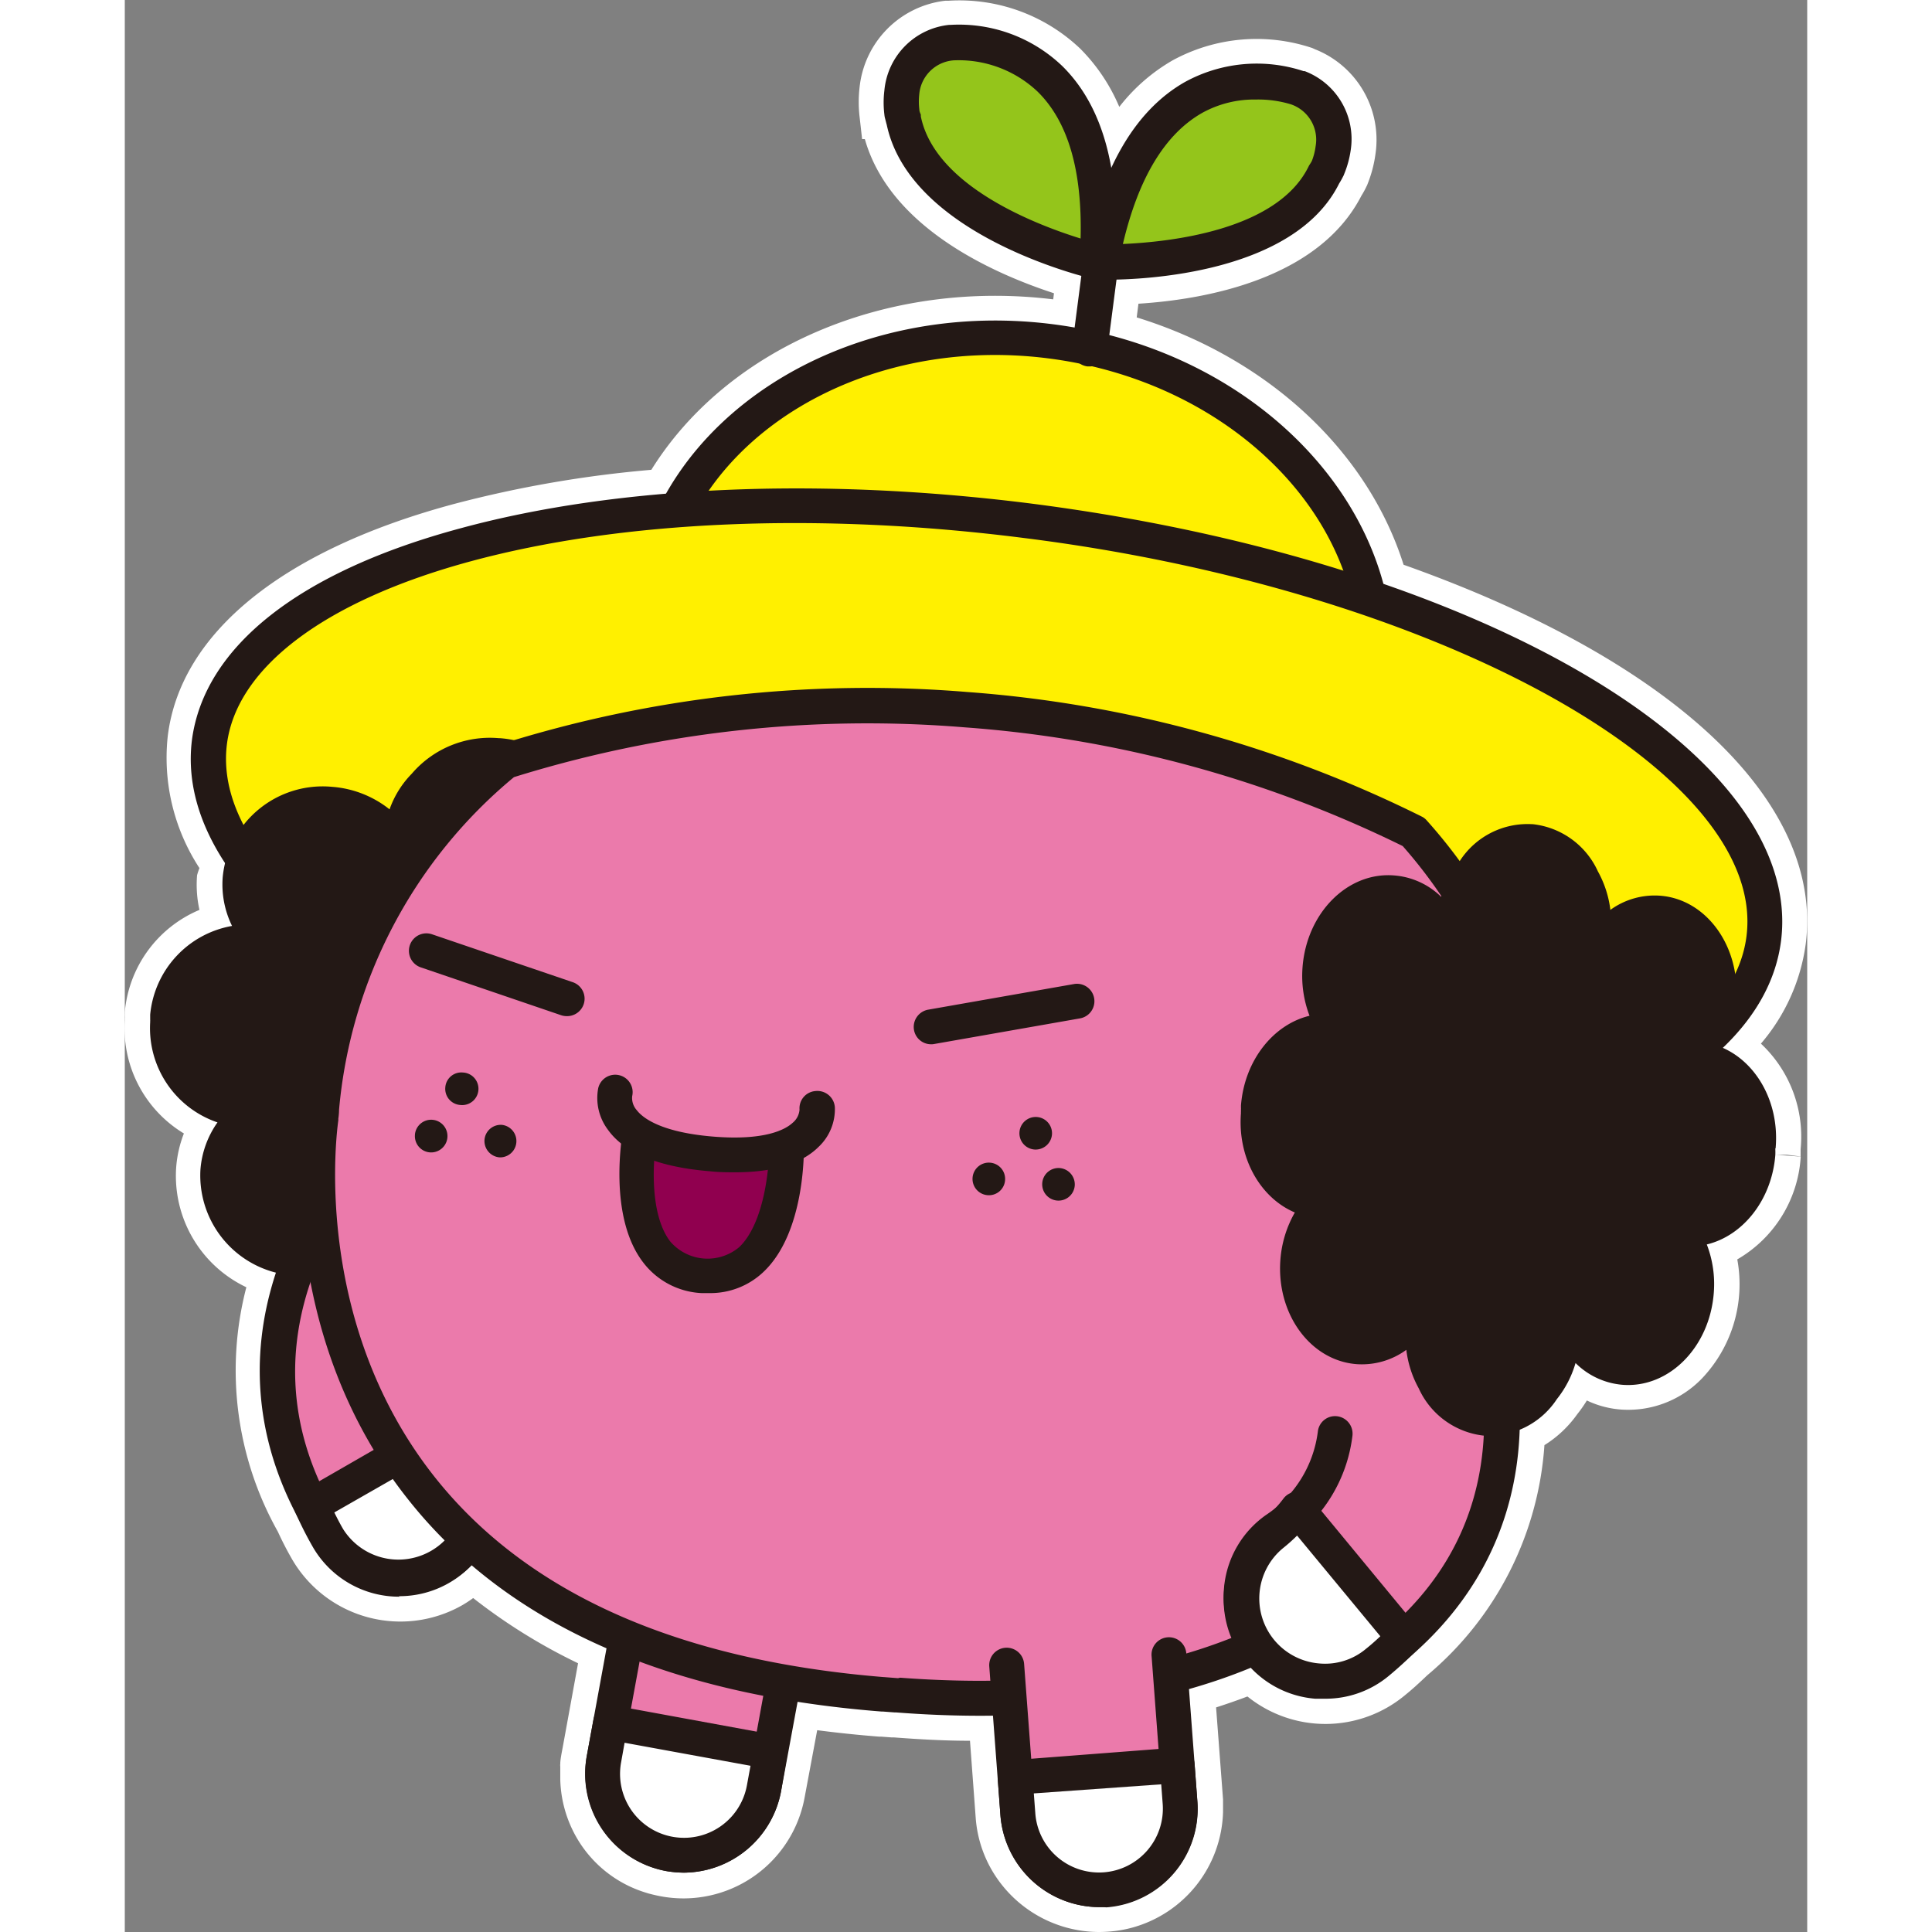
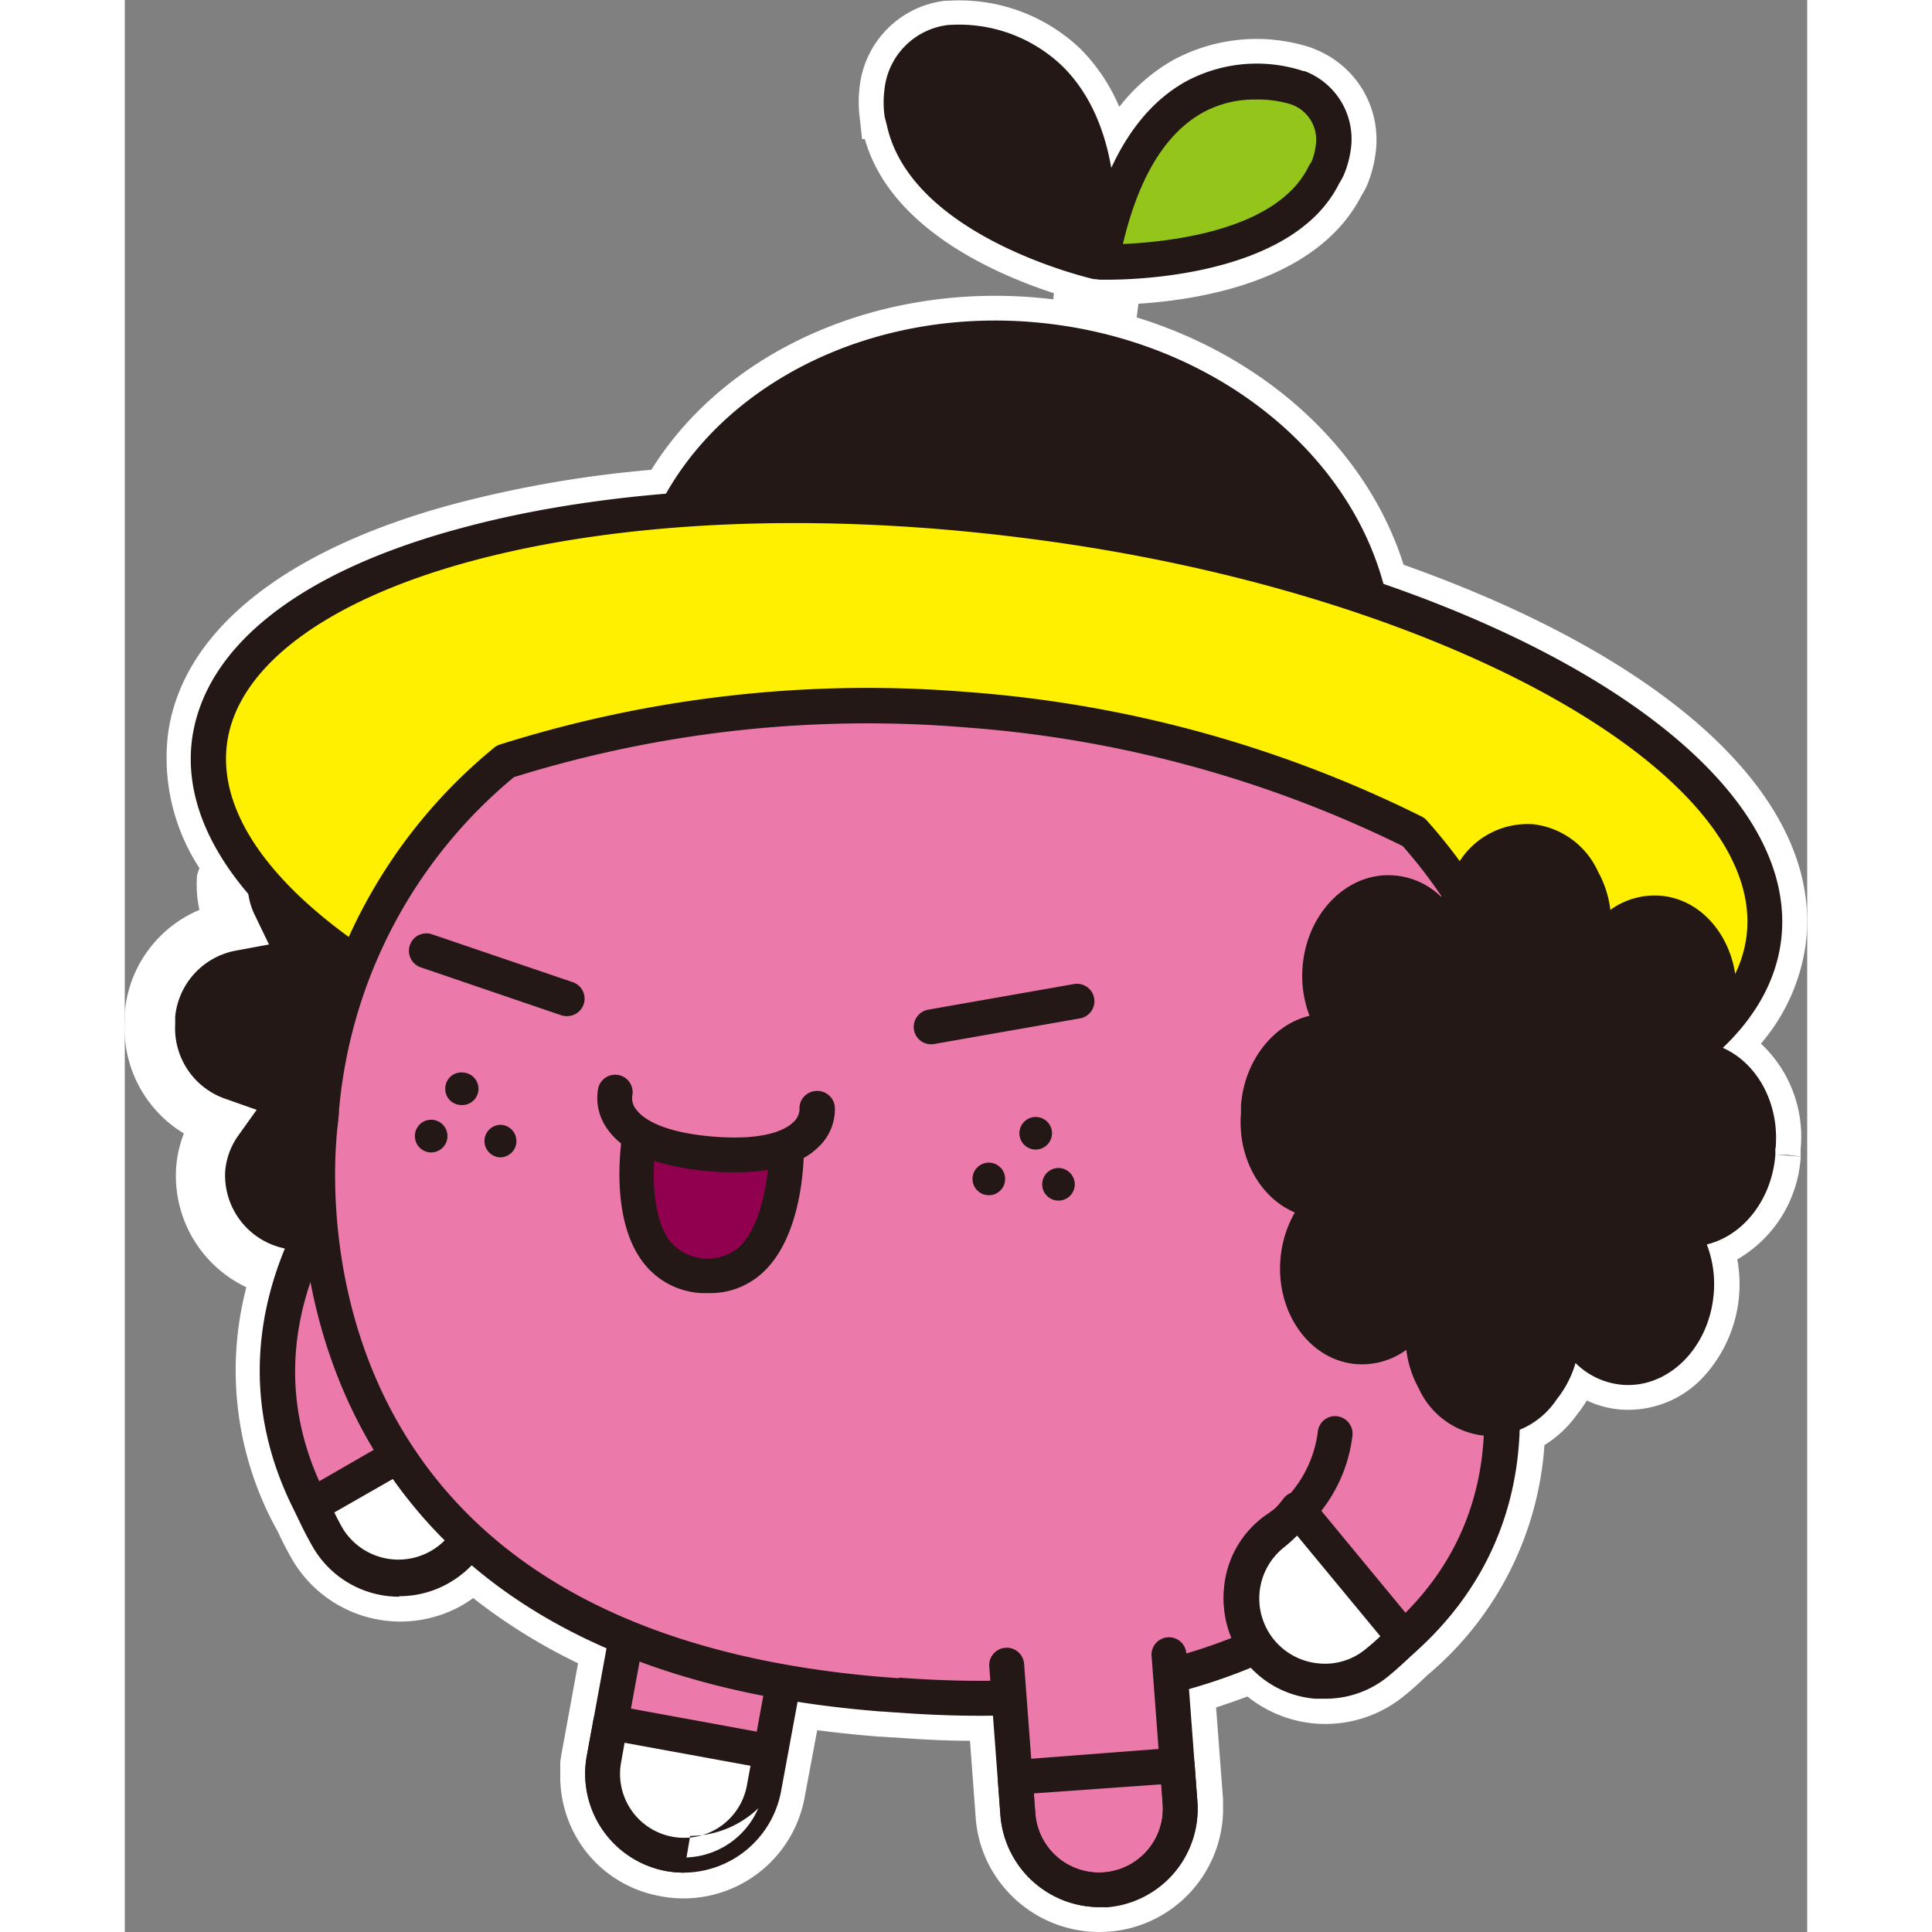
<svg xmlns="http://www.w3.org/2000/svg" viewBox="0 0 135.22 155.28" width="800" height="800">
  <rect x="0" y="0" width="135.22" height="155.28" fill="#808080" stroke="none" />
  <defs>
    <style>.cls-1{fill:#231815}.cls-2{fill:#fff}.cls-3{fill:#eb7aab}.cls-4{fill:#fff000}.cls-6{fill:#94c51b;fill-rule:evenodd}</style>
  </defs>
  <g id="a_2" data-name="a 2">
    <g id="a_1-2" data-name="a 1">
      <path class="cls-1" d="M133.12 75.6c1.36-10.76-11.58-21.64-32-28.69-2.51-9.27-10.93-17.09-22-20l.59-4.47c3.75-.08 14.49-.93 17.93-7.73a6.61 6.61 0 0 0 .35-.63A.61.61 0 0 0 98 14a8 8 0 0 0 .49-1.88 5.84 5.84 0 0 0-3.69-6.35h-.09a12 12 0 0 0-9.56.88 14.68 14.68 0 0 0-5.89 6.88 14.67 14.67 0 0 0-3.92-8.14 12 12 0 0 0-9-3.31h-.1a5.83 5.83 0 0 0-5.19 5.2 7.87 7.87 0 0 0 0 1.94 1.72 1.72 0 0 0 .05.29c0 .18.09.36.14.53 1.63 7.66 12.31 11.21 15.64 12.14l-.54 4.2c-.6-.1-1.21-.2-1.82-.28-13.35-1.68-25.63 4.1-31 13.6a92.43 92.43 0 0 0-16.46 2.76c-13 3.52-20.67 9.56-21.62 17a14.63 14.63 0 0 0 2.65 9.92 8.17 8.17 0 0 0-.18 1.12 7.57 7.57 0 0 0 .75 3.93 8 8 0 0 0-6.58 7.13v.41a.28.28 0 0 1 0 .09v.1a8 8 0 0 0 5.41 8.06A7.56 7.56 0 0 0 6.08 94a8 8 0 0 0 6.09 8.27 24.39 24.39 0 0 0 1.87 20c.35.75.7 1.45 1.08 2.1a8 8 0 0 0 12.8 1.54 43.23 43.23 0 0 0 10.8 6.62l-1 5.74-.47 2.54-.07.41a6.76 6.76 0 0 0-.1.77.37.37 0 0 0 0 .11v.69a7.91 7.91 0 0 0 5.66 7.42h.06c.25.07.52.14.78.19a8.76 8.76 0 0 0 1.44.13 8 8 0 0 0 7.8-6.51l1.33-7.25c2.17.34 4.41.61 6.74.79H61l.92.07h.12q3.48.27 6.76.27h1.06l.6 8.06a8 8 0 0 0 7.91 7.34h.6a8 8 0 0 0 1.55-.27 7.92 7.92 0 0 0 5.79-7.45 7 7 0 0 0 0-.79v-.25l-.2-2.74-.45-6a46.18 46.18 0 0 0 5-1.76 8 8 0 0 0 5.08 2.5h.78a7.93 7.93 0 0 0 5.11-1.85c.58-.47 1.15-1 1.72-1.55a24.36 24.36 0 0 0 8.82-18.25 7.15 7.15 0 0 0 3-2.46 8.33 8.33 0 0 0 1.5-2.9 6.06 6.06 0 0 0 3.77 1.75c3.72.29 7-3 7.34-7.37a8.86 8.86 0 0 0-.56-3.91c2.91-.7 5.23-3.59 5.51-7.21v-.1a.28.28 0 0 0 0-.09.41.41 0 0 0 0-.11v-.11a.38.38 0 0 1 0-.1.31.31 0 0 1 0-.09c.27-3.6-1.55-6.78-4.29-8a14.45 14.45 0 0 0 4.68-8.59z" />
      <path class="cls-2" d="M78.29 155.28a10 10 0 0 1-8.62-5 9.8 9.8 0 0 1-1.28-4.17l-.46-6.2c-2 0-4-.11-6.12-.27h-.19l-.8-.06h-.17c-1.65-.13-3.31-.3-5-.52l-1 5.35a9.9 9.9 0 0 1-11.57 8c-.33-.06-.66-.14-1-.23l-.16-.05a9.69 9.69 0 0 1-5.24-3.85A9.84 9.84 0 0 1 35 143v-1.04a.62.62 0 0 1 0-.18c0-.25.05-.54.1-.83l.1-.53 1.23-6.74a45.68 45.68 0 0 1-8.43-5.24 10 10 0 0 1-.87.57 10.07 10.07 0 0 1-13.71-3.73 26.9 26.9 0 0 1-1.12-2.18 26.48 26.48 0 0 1-2.53-19.64 9.91 9.91 0 0 1-5.64-9.64 9.43 9.43 0 0 1 .62-2.72A9.88 9.88 0 0 1 0 82v-.17a.66.66 0 0 0 0-.14v-.05a.76.76 0 0 1 0-.15v-.15a9.85 9.85 0 0 1 6-8.21 9.34 9.34 0 0 1-.19-2.79 5.62 5.62 0 0 1 .19-.57 16.2 16.2 0 0 1-2.55-10.58c1-8.31 9.25-15 23.07-18.7a93.43 93.43 0 0 1 15.8-2.73c6.14-9.86 18.94-15.33 32.3-13.7l.06-.49c-4.9-1.6-13.18-5.28-15.2-12.39h-.22l-.2-1.77a10.31 10.31 0 0 1 0-2.42A7.83 7.83 0 0 1 65.93.06h.25a14.09 14.09 0 0 1 10.61 3.85 14.74 14.74 0 0 1 3.14 4.68 14.73 14.73 0 0 1 4.27-3.73 14.09 14.09 0 0 1 11.24-1l.22.1a7.82 7.82 0 0 1 4.86 8.42 10 10 0 0 1-.62 2.37 1.6 1.6 0 0 1-.11.25 6.59 6.59 0 0 1-.4.73c-3.48 6.77-12.69 8.35-17.92 8.68l-.14 1.1c10.49 3.24 18.54 10.69 21.45 19.88 21.7 7.7 33.77 19.06 32.32 30.49a15.51 15.51 0 0 1-3.6 8 10.23 10.23 0 0 1 3.19 8.48v.2a.75.75 0 0 1 0 .12v.27l-1.1-.14h-.89l2 .15a10.25 10.25 0 0 1-5.1 8.26 11 11 0 0 1-2.82 9.55 8.23 8.23 0 0 1-6.51 2.52 7.68 7.68 0 0 1-2.76-.73 10.34 10.34 0 0 1-.77 1.1 9.19 9.19 0 0 1-2.64 2.49 26.47 26.47 0 0 1-9.41 18.49c-.67.64-1.24 1.16-1.8 1.61a10 10 0 0 1-12.66.1c-.84.32-1.68.61-2.52.88l.56 7.4v1a9.93 9.93 0 0 1-7.27 9.29 9.74 9.74 0 0 1-1.93.33q-.4.03-.78.03zm-6.66-19.43.75 9.94a5.83 5.83 0 0 0 .76 2.49 6 6 0 0 0 5.6 3 5.53 5.53 0 0 0 1.16-.21 5.91 5.91 0 0 0 4.33-5.56 6 6 0 0 0 0-.6l-.8-10.63 1.57-.44a44.79 44.79 0 0 0 4.84-1.68l1.27-.53 1 1a5.92 5.92 0 0 0 3.81 1.88 6 6 0 0 0 4.43-1.36c.48-.4 1-.86 1.6-1.45l.08-.08a22.32 22.32 0 0 0 8.14-16.79v-1.28l1.16-.5a5.19 5.19 0 0 0 2.14-1.77l.08-.1a6.52 6.52 0 0 0 1.15-2.22l.93-3.16 2.37 2.29a4.09 4.09 0 0 0 2.54 1.19 4.22 4.22 0 0 0 3.36-1.35 6.59 6.59 0 0 0 1.82-4.17 6.76 6.76 0 0 0-.43-3l-.82-2.13 2.22-.54c2.14-.51 3.78-2.74 4-5.42v-.61c.21-2.63-1.06-5.08-3.07-5.94l-2.8-1.19 2.2-2.1a12.44 12.44 0 0 0 4.1-7.43c1.18-9.29-10.85-19.71-30.63-26.55l-1-.34-.28-1C96.84 38.67 89 31.56 78.62 28.88l-1.25-.32-1.37-.25c-.57-.1-1.14-.19-1.72-.26-12.23-1.54-23.88 3.52-29 12.6l-.53.92-1 .09a90 90 0 0 0-16.11 2.69C15.41 47.64 8.25 53.09 7.42 59.7a12.6 12.6 0 0 0 2.34 8.58l.46.71-.19.82a5.26 5.26 0 0 0-.13.84 5.52 5.52 0 0 0 .55 2.9l1.14 2.36-2.59.48a6 6 0 0 0-4.95 5.32v.11a.28.28 0 0 0 0 .09V82a.49.49 0 0 1 0 .12v.21a6 6 0 0 0 4.08 6l2.47.87-1.53 2.14a5.71 5.71 0 0 0-1 2.79 6 6 0 0 0 4.6 6.17l2.07.54-.67 2a22.31 22.31 0 0 0 1.73 18.36v.11c.37.79.69 1.41 1 2a6.05 6.05 0 0 0 9.62 1.17l1.3-1.37 1.44 1.22a41.72 41.72 0 0 0 10.31 6.31l1.46.63-1.89 10.28a5.22 5.22 0 0 0-.07.57v.65a6 6 0 0 0 1 3.19 5.83 5.83 0 0 0 3.18 2.31h.09l.54.13a6.57 6.57 0 0 0 1.08.1 6 6 0 0 0 5.84-4.87l1.68-9.16 1.92.3c2.17.33 4.38.59 6.58.76h.11l1.11.09c2.19.17 4.41.26 6.52.26h.63zM63 8.84v.1l.13.48v.17c1.11 5.21 8.07 8.91 14.22 10.63l1 .28h1.24c3-.07 13.22-.74 16.2-6.63l.08-.15c.09-.15.18-.3.25-.44a6.25 6.25 0 0 0 .36-1.4A3.86 3.86 0 0 0 94 7.59a10 10 0 0 0-7.85.75 12.72 12.72 0 0 0-5.07 6l-2.64 5.76-1.11-6.27A12.86 12.86 0 0 0 74 6.76 10 10 0 0 0 66.54 4 3.85 3.85 0 0 0 63 7.51a6.56 6.56 0 0 0 0 1.33z" />
      <path class="cls-3" d="m40.68 129.55-2.17 11.84a6.54 6.54 0 1 0 12.86 2.36l2.14-11.7" />
      <path class="cls-1" d="M44.94 150.51a8.76 8.76 0 0 1-1.44-.13 8 8 0 0 1-6.37-9.24l2.17-11.84a1.4 1.4 0 0 1 2.76.51l-2.17 11.83A5.13 5.13 0 1 0 50 143.5l2.14-11.7a1.4 1.4 0 0 1 2.76.51L52.74 144a8 8 0 0 1-7.8 6.51z" />
      <path class="cls-2" d="m51.91 140.8-.54 2.95a6.54 6.54 0 1 1-12.86-2.36l.54-2.95z" />
-       <path class="cls-1" d="M44.94 150.51a8.76 8.76 0 0 1-1.44-.13 7.93 7.93 0 0 1-6.37-9.24l.54-2.95a1.42 1.42 0 0 1 .58-.9 1.4 1.4 0 0 1 1-.23l12.86 2.36a1.41 1.41 0 0 1 1.13 1.63l-.5 2.95a8 8 0 0 1-7.8 6.51zm-4.77-10.44-.28 1.57A5.13 5.13 0 1 0 50 143.5l.29-1.58z" />
+       <path class="cls-1" d="M44.94 150.51a8.76 8.76 0 0 1-1.44-.13 7.93 7.93 0 0 1-6.37-9.24l.54-2.95a1.42 1.42 0 0 1 .58-.9 1.4 1.4 0 0 1 1-.23l12.86 2.36a1.41 1.41 0 0 1 1.13 1.63a8 8 0 0 1-7.8 6.51zm-4.77-10.44-.28 1.57A5.13 5.13 0 1 0 50 143.5l.29-1.58z" />
      <path class="cls-3" d="M26 107.58a10.7 10.7 0 0 0 1.68 8.82 6.65 6.65 0 1 1-11.06 7.37c-9.78-14.69-1.05-28.41 6.48-35.14" />
      <path class="cls-1" d="M22.17 128.13a8.06 8.06 0 0 1-6.71-3.58c-9.54-14.31-2.79-28.48 6.71-37a1.4 1.4 0 0 1 2 .11 1.41 1.41 0 0 1-.11 2c-3 2.66-17.28 16.76-6.25 33.32a5.25 5.25 0 0 0 8.73-5.82 12.15 12.15 0 0 1-1.89-9.93 1.42 1.42 0 0 1 1.7-1 1.4 1.4 0 0 1 1 1.69 9.44 9.44 0 0 0 1.49 7.72 8 8 0 0 1-6.68 12.5z" />
      <path class="cls-2" d="M15 121a28.79 28.79 0 0 0 1.31 2.6 6.64 6.64 0 0 0 11.55-6.6 12.86 12.86 0 0 1-1.16-2.69z" />
      <path class="cls-1" d="M22.11 128.33a8 8 0 0 1-7-4 28.87 28.87 0 0 1-1.38-2.73 1.41 1.41 0 0 1 .58-1.79L26 113.08a1.41 1.41 0 0 1 2 .82 10.59 10.59 0 0 0 1 2.39 8 8 0 0 1-7 12zm-5.27-6.77c.23.47.46.91.71 1.34a5.25 5.25 0 0 0 9.1-5.22 13 13 0 0 1-.68-1.34z" />
-       <path class="cls-4" d="M42.22 47.86c-1.68 13.3 10 25.73 26 27.76s30.44-7.1 32.12-20.41-10-25.73-26-27.76-30.43 7.11-32.12 20.41" />
      <path class="cls-1" d="M72.68 77.3a36.23 36.23 0 0 1-4.61-.3c-16.8-2.13-29-15.28-27.24-29.33 1.78-14 16.9-23.73 33.69-21.62s29 15.28 27.24 29.33C100.15 68.14 87.55 77.3 72.68 77.3zM43.61 48C42 60.55 53.16 72.3 68.43 74.23S97.4 67.55 99 55s-9.55-24.27-24.81-26.2S45.2 35.52 43.61 48z" />
      <path class="cls-4" d="M6.82 59.62C5 73.81 31.53 88.85 66 93.21s63.91-3.59 65.71-17.78S107 46.2 72.52 41.84s-63.9 3.6-65.7 17.78" />
      <path class="cls-1" d="M84.82 95.83a150.26 150.26 0 0 1-19-1.23c-35.8-4.53-62.34-20-60.42-35.15 1-7.47 8.62-13.51 21.62-17 12.58-3.41 28.79-4.11 45.65-2C108.5 45 135 60.42 133.12 75.6c-1.57 12.4-21.55 20.23-48.3 20.23zM8.21 59.8C6.54 73 33.1 87.64 66.2 91.82s62.47-3.4 64.14-16.57-24.89-27.84-58-32c-16.5-2.11-32.34-1.44-44.56 1.87C16.12 48.28 9 53.63 8.21 59.8z" />
-       <path class="cls-1" d="M54.39 85.7v-.09A8 8 0 0 0 49 77.55a7.68 7.68 0 0 0 1.34-3.77 8.06 8.06 0 0 0-7.58-8.52 8.35 8.35 0 0 0-4.84 1.08 7.84 7.84 0 0 0-1.31-3.12 8.34 8.34 0 0 0-6.45-3.89h-.09a8.26 8.26 0 0 0-7 2.85 7.78 7.78 0 0 0-1.79 2.87 8.42 8.42 0 0 0-4.61-1.81 8.07 8.07 0 0 0-8.8 7.25 7.57 7.57 0 0 0 .75 3.93 8 8 0 0 0-6.58 7.13v.41a.28.28 0 0 1 0 .09v.1a8 8 0 0 0 5.41 8.06A7.56 7.56 0 0 0 6.08 94a8.06 8.06 0 0 0 7.58 8.52 8.35 8.35 0 0 0 4.84-1.08 7.61 7.61 0 0 0 1.32 3.12 8.28 8.28 0 0 0 6.45 3.89h.08a8.3 8.3 0 0 0 7-2.85 7.82 7.82 0 0 0 1.79-2.88 8.35 8.35 0 0 0 4.61 1.81 8.06 8.06 0 0 0 8.8-7.25 7.59 7.59 0 0 0-.75-3.93 8 8 0 0 0 6.58-7.13.28.28 0 0 0 0-.09V85.7" />
      <path class="cls-3" d="M103.59 66.83a40.58 40.58 0 0 1 10.29 29.87s0 .26-.06.75c0 0-.08 42.78-51.75 38.78h-.57l-.57-.05c-51.67-4-45.16-46.27-45.16-46.29 0-.49.06-.76.06-.76a40.56 40.56 0 0 1 14.76-27.96 96.26 96.26 0 0 1 37-4.16 96.36 96.36 0 0 1 36 9.82" />
      <path class="cls-1" d="M68.72 137.9q-3.28 0-6.76-.27h-.12l-.92-.07h-.11c-17.33-1.35-30.13-7.07-38-17-10.65-13.34-8.63-29.56-8.44-30.85 0-.5.06-.77.06-.77A42 42 0 0 1 29.68 60.1a1.28 1.28 0 0 1 .47-.26 98.12 98.12 0 0 1 37.59-4.22 98.07 98.07 0 0 1 36.48 10 1.27 1.27 0 0 1 .43.33 42 42 0 0 1 10.63 30.85s0 .26-.06.72c0 1.26-.58 17.63-13 29.08-8.06 7.51-19.33 11.3-33.5 11.3zm-6.41-3.06c16.48 1.25 29.27-2.19 38-10.25 11.91-11 12.1-27 12.1-27.15a.62.62 0 0 1 0-.13v-.69a39.18 39.18 0 0 0-9.7-28.62 95.4 95.4 0 0 0-35.19-9.54 95.52 95.52 0 0 0-36.24 4A39.18 39.18 0 0 0 17.22 89.2c0 .07 0 .31-.06.73a.59.59 0 0 1 0 .13c-.09.65-2.26 16.09 7.81 28.73 7.4 9.28 19.5 14.65 36 16H61l1.15.09z" />
      <path class="cls-3" d="M97.28 115.22a10.78 10.78 0 0 1-4.69 7.65 6.64 6.64 0 1 0 7.74 10.8c14.34-10.28 11-26.22 6.34-35.17" />
      <path class="cls-1" d="M96.47 136.31a8 8 0 0 1-4.7-14.58 9.45 9.45 0 0 0 4.12-6.68 1.39 1.39 0 0 1 1.56-1.22 1.41 1.41 0 0 1 1.22 1.56A12.12 12.12 0 0 1 93.4 124a5.24 5.24 0 0 0 6.11 8.52c16.17-11.59 7.77-29.84 5.92-33.38a1.4 1.4 0 0 1 2.49-1.29c5.89 11.29 7.2 26.93-6.77 37a8 8 0 0 1-4.68 1.46z" />
      <path class="cls-2" d="M102.81 131.63a27.3 27.3 0 0 1-2.14 2 6.65 6.65 0 1 1-8.46-10.25 12.46 12.46 0 0 0 2-2.1z" />
      <path class="cls-1" d="M96.45 136.53h-.78a8 8 0 0 1-4.35-14.22 10.49 10.49 0 0 0 1.8-1.86 1.39 1.39 0 0 1 1.09-.56 1.43 1.43 0 0 1 1.11.51l8.57 10.38a1.41 1.41 0 0 1-.08 1.88 30 30 0 0 1-2.25 2.06 7.93 7.93 0 0 1-5.11 1.81zm-2.23-13.11a13.61 13.61 0 0 1-1.12 1 5.24 5.24 0 0 0 2.84 9.27 5.11 5.11 0 0 0 3.83-1.18c.39-.31.76-.64 1.14-1zM28.91 91.61a1.31 1.31 0 0 1 1.41-1.2 1.31 1.31 0 0 1-.2 2.61 1.32 1.32 0 0 1-1.21-1.41M23.32 91.18a1.31 1.31 0 0 1 1.4-1.18 1.31 1.31 0 0 1-.2 2.62 1.31 1.31 0 0 1-1.2-1.41M25.76 87.4a1.29 1.29 0 0 1 1.4-1.2 1.31 1.31 0 1 1-.2 2.61 1.3 1.3 0 0 1-1.2-1.41M70.75 94.86a1.31 1.31 0 1 0-1.4 1.2 1.3 1.3 0 0 0 1.4-1.2M76.35 95.29a1.32 1.32 0 0 0-1.21-1.41 1.31 1.31 0 1 0 1.21 1.41M74.52 91.18a1.31 1.31 0 1 0-1.41 1.21 1.32 1.32 0 0 0 1.41-1.21" />
      <path class="cls-4" d="m76.53 80.47-11.72 2.06" />
      <path class="cls-1" d="M64.81 83.93a1.39 1.39 0 0 1-1.38-1.15 1.41 1.41 0 0 1 1.14-1.63l11.72-2.06a1.4 1.4 0 1 1 .48 2.76l-11.72 2.06a1 1 0 0 1-.24.02z" />
      <path class="cls-4" d="m24.24 76.42 11.26 3.84" />
      <path class="cls-1" d="M35.5 81.67a1.42 1.42 0 0 1-.45-.08l-11.26-3.84a1.4 1.4 0 0 1 .9-2.66L36 78.94a1.4 1.4 0 0 1 .88 1.78 1.41 1.41 0 0 1-1.38.95z" />
      <path d="M53.21 92.17s.26 10.9-6.77 10.34-5-11.29-5-11.29" style="fill:#90004f" />
      <path class="cls-1" d="M47 103.93h-.64a6.28 6.28 0 0 1-4.7-2.47C38.81 97.74 40 91.24 40 91a1.4 1.4 0 0 1 2.75.51c-.28 1.54-.64 6 1.08 8.26a3.95 3.95 0 0 0 5.57.45c2-1.93 2.41-6.42 2.38-8a1.4 1.4 0 0 1 2.8-.06c0 .28.12 6.89-3.25 10.07a6.19 6.19 0 0 1-4.33 1.7z" />
      <path class="cls-1" d="M49.06 94.22c-.61 0-1.27 0-2-.08-4.11-.33-6.88-1.45-8.23-3.34a4.24 4.24 0 0 1-.78-3.34 1.4 1.4 0 0 1 2.73.64 1.47 1.47 0 0 0 .37 1.13c.5.65 2 1.78 6.13 2.12s5.8-.55 6.4-1.11a1.51 1.51 0 0 0 .55-1.06 1.39 1.39 0 0 1 1.28-1.49A1.41 1.41 0 0 1 57.07 89a4.16 4.16 0 0 1-1.3 3.17c-1.36 1.36-3.62 2.05-6.71 2.05zM132.69 92.27a.31.31 0 0 1 0-.09c.28-3.62-1.57-6.83-4.34-8a8.91 8.91 0 0 0 1.16-3.79c.34-4.35-2.4-8.12-6.11-8.4a6.06 6.06 0 0 0-4 1.14 8.49 8.49 0 0 0-1-3.09 6.53 6.53 0 0 0-5.25-3.8h-.07a6.48 6.48 0 0 0-5.77 2.94 8.18 8.18 0 0 0-1.51 2.9 6.06 6.06 0 0 0-3.8-1.72c-3.72-.29-7 3-7.34 7.36a9 9 0 0 0 .56 3.92c-2.91.7-5.23 3.59-5.51 7.21v.19a.45.45 0 0 1 0 .11v.2a.34.34 0 0 0 0 .1c-.29 3.62 1.56 6.83 4.33 8a9 9 0 0 0-1.16 3.78c-.34 4.36 2.4 8.12 6.12 8.41a6.06 6.06 0 0 0 4-1.15 8.48 8.48 0 0 0 1 3.1 6.53 6.53 0 0 0 5.26 3.8h.07a6.52 6.52 0 0 0 5.77-2.94 8.33 8.33 0 0 0 1.5-2.9 6.06 6.06 0 0 0 3.77 1.75c3.72.29 7-3 7.34-7.37a8.86 8.86 0 0 0-.56-3.91c2.91-.7 5.23-3.59 5.51-7.21v-.1a.28.28 0 0 0 0-.09.41.41 0 0 0 0-.11v-.11a.38.38 0 0 1 0-.1" />
      <path class="cls-3" d="m70.88 133.83.9 12a6.54 6.54 0 0 0 13-1L83.93 133" />
      <path class="cls-1" d="M78.29 153.28a8 8 0 0 1-7.91-7.34l-.9-12a1.4 1.4 0 0 1 2.8-.21l.9 12a5.13 5.13 0 0 0 9 3 5.1 5.1 0 0 0 1.24-3.73l-.89-11.85a1.4 1.4 0 1 1 2.79-.21l.89 11.85a7.93 7.93 0 0 1-7.32 8.51c-.2-.02-.4-.02-.6-.02z" />
-       <path class="cls-2" d="m84.59 141.87.23 3a6.54 6.54 0 0 1-13 1l-.22-3z" />
      <path class="cls-1" d="M78.29 153.28a8 8 0 0 1-7.91-7.34l-.22-3a1.37 1.37 0 0 1 .34-1 1.39 1.39 0 0 1 1-.48l13-1a1.38 1.38 0 0 1 1 .34 1.39 1.39 0 0 1 .48.95l.22 3a7.93 7.93 0 0 1-7.32 8.51c-.19.02-.39.02-.59.02zm-5.23-9.14.12 1.59a5.13 5.13 0 1 0 10.24-.73l-.12-1.59z" />
-       <path class="cls-6" d="M66.48 3.44c.78-.07 13-.84 11.7 17.57 0 0-13.89-3.2-15.56-11.36-.06-.2-.11-.41-.16-.6a7.13 7.13 0 0 1 0-1.63 4.4 4.4 0 0 1 4-4" />
      <path class="cls-1" d="M78.18 22.43a1.73 1.73 0 0 1-.32 0c-.6-.14-14.72-3.5-16.62-12.4-.05-.17-.09-.35-.14-.53a1.72 1.72 0 0 1-.05-.29 7.87 7.87 0 0 1 0-1.94A5.83 5.83 0 0 1 66.25 2h.1a12 12 0 0 1 9 3.31c3.32 3.27 4.74 8.58 4.22 15.78a1.42 1.42 0 0 1-.58 1 1.4 1.4 0 0 1-.81.34zM63.86 8.8c0 .17.08.3.12.42v.14c1.15 5.61 9.29 8.71 12.84 9.81.14-5.44-1-9.4-3.46-11.81a9.23 9.23 0 0 0-6.74-2.51 3 3 0 0 0-2.77 2.76 5.25 5.25 0 0 0 .01 1.19zm0 .25z" />
      <path class="cls-6" d="M94.26 7.06c-.74-.27-12.38-4.16-15.8 14 0 0 14.24.45 17.94-7 .11-.18.22-.36.31-.54a6.35 6.35 0 0 0 .41-1.57 4.39 4.39 0 0 0-2.86-4.87" />
      <path class="cls-1" d="M79 22.48h-.59a1.42 1.42 0 0 1-1.06-.53 1.4 1.4 0 0 1-.29-1.15c1.34-7.12 4.08-11.89 8.13-14.2a12 12 0 0 1 9.56-.88h.09a5.84 5.84 0 0 1 3.69 6.35A8 8 0 0 1 98 14a.61.61 0 0 1-.05.12 6.61 6.61 0 0 1-.35.63C94 22 81.85 22.48 79 22.48zM90.92 8a8.64 8.64 0 0 0-4.32 1.07c-3 1.7-5.13 5.24-6.38 10.54 3.71-.16 12.37-1.07 14.91-6.2l.06-.12a3.48 3.48 0 0 0 .22-.36 4.94 4.94 0 0 0 .3-1.18 3 3 0 0 0-2-3.37A9.06 9.06 0 0 0 90.92 8z" />
      <path style="fill:#94c51b" d="m78.46 21.05-.91 6.98" />
-       <path class="cls-1" d="M77.55 29.45h-.18a1.42 1.42 0 0 1-1.23-1.59l.91-7a1.42 1.42 0 1 1 2.82.36l-.91 7a1.42 1.42 0 0 1-1.41 1.23z" />
    </g>
  </g>
</svg>